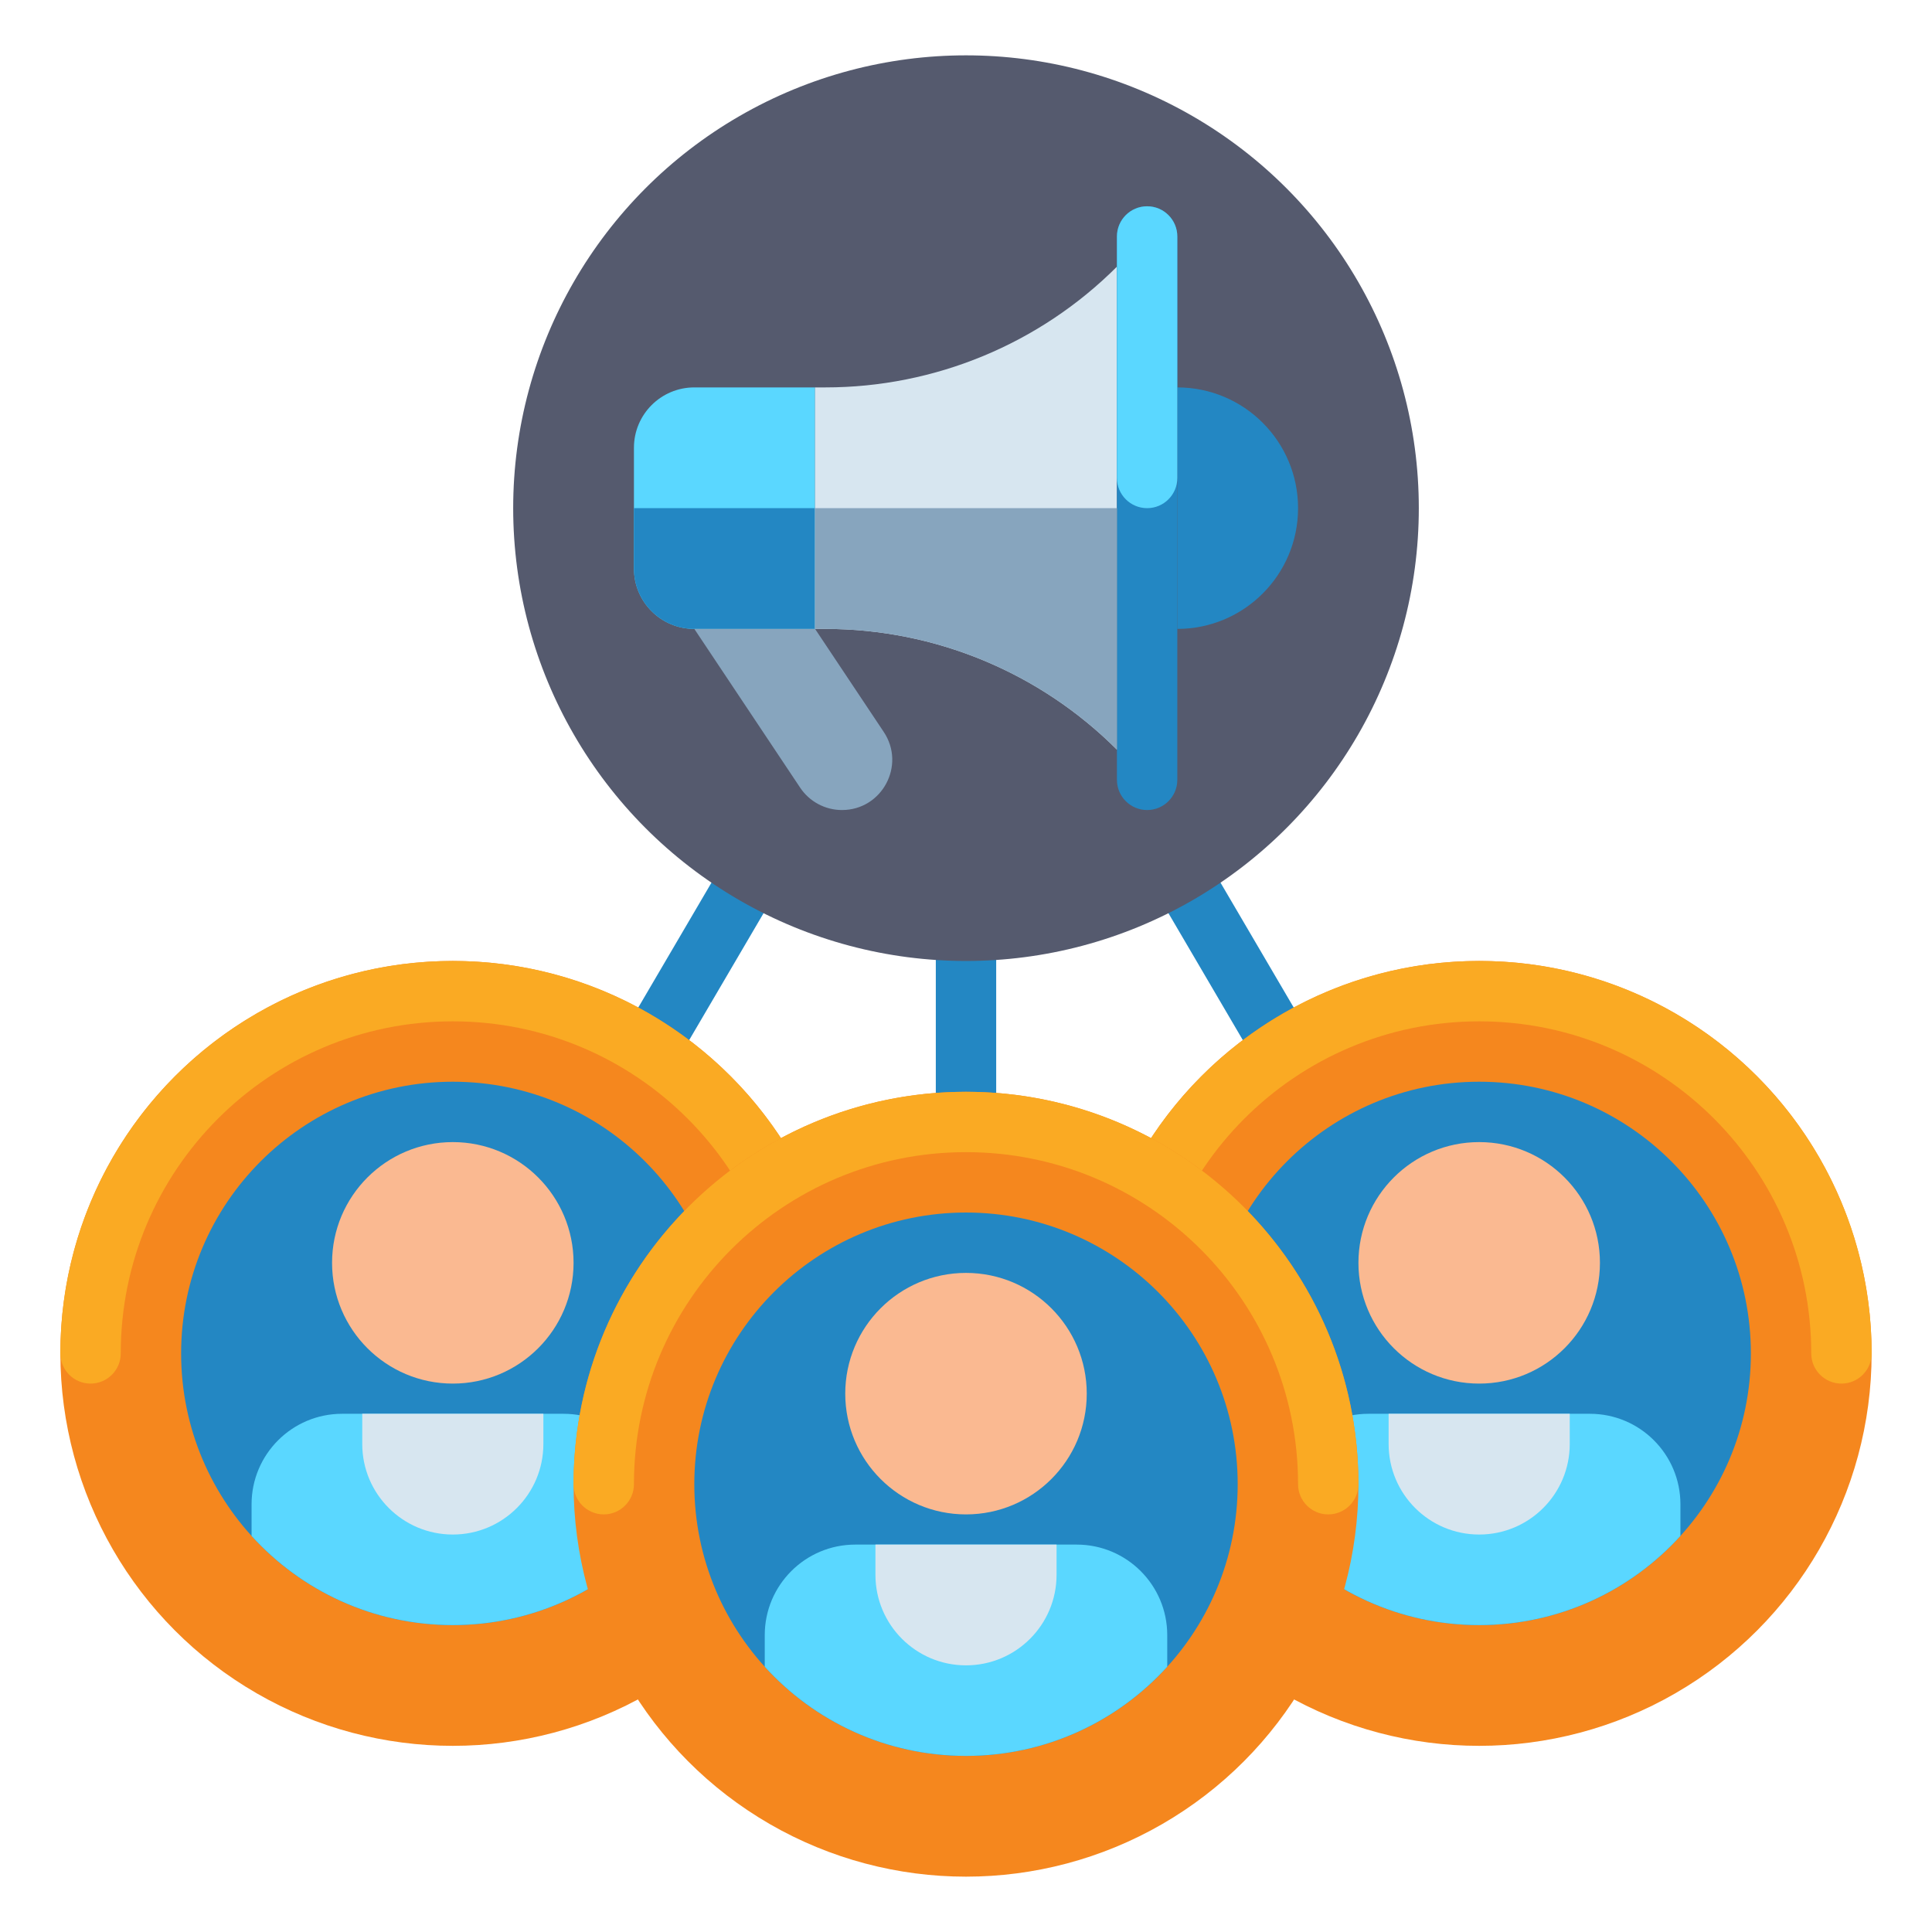
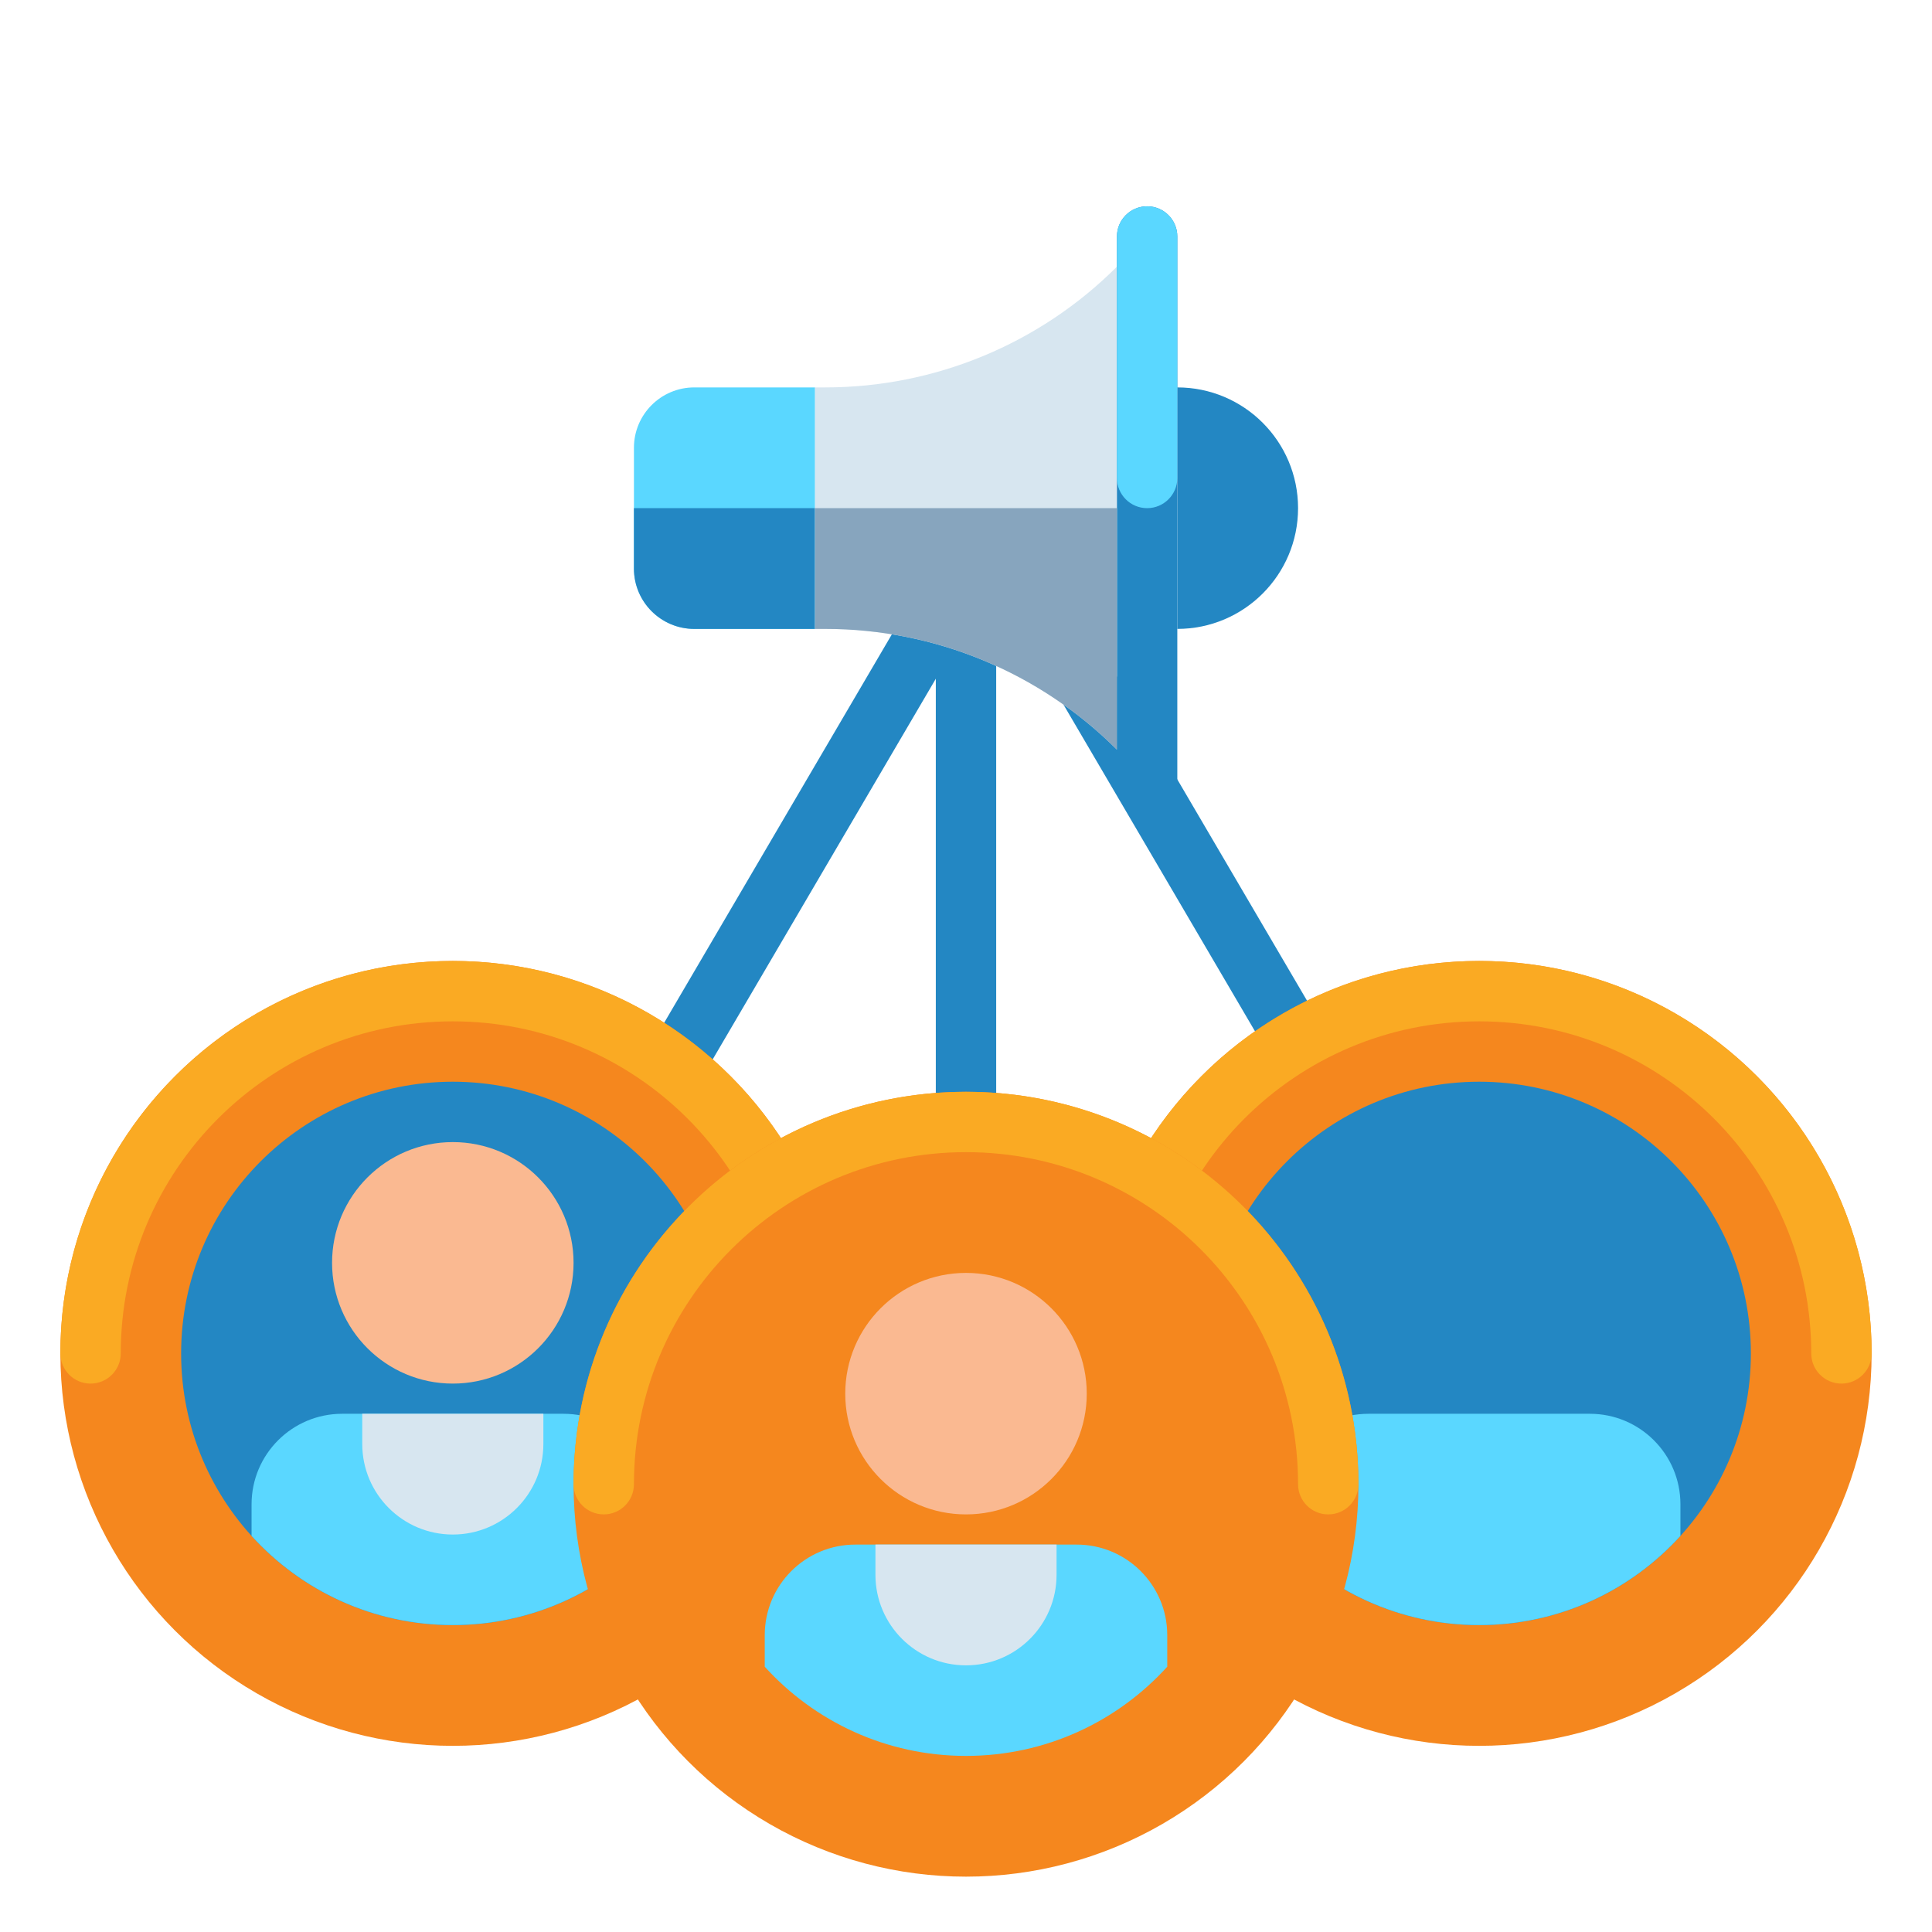
<svg xmlns="http://www.w3.org/2000/svg" id="Layer_1" height="512" viewBox="0 0 512 512" width="512">
  <g>
    <g>
      <path d="m256 409.333c-4.418 0-8-3.582-8-8v-266.666c0-4.418 3.582-8 8-8s8 3.582 8 8v266.667c0 4.418-3.582 7.999-8 7.999z" fill="#2387c3" />
    </g>
    <g>
-       <path d="m392.008 374.668c-2.747 0-5.42-1.415-6.909-3.956l-129.099-220.226-129.099 220.227c-2.234 3.811-7.135 5.091-10.947 2.855-3.812-2.234-5.09-7.135-2.855-10.947l142.901-243.773 142.901 243.773c2.234 3.812.956 8.713-2.855 10.947-1.272.746-2.664 1.1-4.038 1.1z" fill="#2387c3" />
+       <path d="m392.008 374.668l-129.099-220.226-129.099 220.227c-2.234 3.811-7.135 5.091-10.947 2.855-3.812-2.234-5.09-7.135-2.855-10.947l142.901-243.773 142.901 243.773c2.234 3.812.956 8.713-2.855 10.947-1.272.746-2.664 1.1-4.038 1.1z" fill="#2387c3" />
    </g>
    <g>
      <g>
        <circle cx="120" cy="358.667" fill="#f5871e" r="104" />
      </g>
      <path d="m120 254.667c-57.438 0-104 46.562-104 104 0 4.418 3.582 8 8 8s8-3.582 8-8c0-48.601 39.399-88 88-88s88 39.399 88 88c0 4.418 3.582 8 8 8s8-3.582 8-8c0-57.438-46.562-104-104-104z" fill="#faaa23" />
      <g>
        <circle cx="120" cy="358.667" fill="#2387c3" r="72" />
      </g>
      <g>
        <path d="m173.333 398.667c0-13.255-10.745-24-24-24h-58.666c-13.255 0-24 10.745-24 24v8.368c13.172 14.515 32.187 23.632 53.333 23.632s40.161-9.116 53.333-23.632z" fill="#5ad7ff" />
      </g>
      <g>
        <path d="m120 406.667c-13.255 0-24-10.745-24-24v-8h48v8c0 13.255-10.745 24-24 24z" fill="#d7e6f0" />
      </g>
      <g>
        <circle cx="120" cy="334.667" fill="#fab991" r="32" />
      </g>
    </g>
    <g>
      <g>
        <circle cx="392" cy="358.667" fill="#f5871e" r="104" />
      </g>
      <path d="m392 254.667c-57.438 0-104 46.562-104 104 0 4.418 3.582 8 8 8s8-3.582 8-8c0-48.601 39.399-88 88-88s88 39.399 88 88c0 4.418 3.582 8 8 8s8-3.582 8-8c0-57.438-46.562-104-104-104z" fill="#faaa23" />
      <g>
        <circle cx="392" cy="358.667" fill="#2387c3" r="72" />
      </g>
      <g>
        <path d="m445.333 398.667c0-13.255-10.745-24-24-24h-58.667c-13.255 0-24 10.745-24 24v8.368c13.172 14.516 32.188 23.632 53.333 23.632s40.161-9.116 53.333-23.632v-8.368z" fill="#5ad7ff" />
      </g>
      <g>
-         <path d="m392 406.667c-13.255 0-24-10.745-24-24v-8h48v8c0 13.255-10.745 24-24 24z" fill="#d7e6f0" />
-       </g>
+         </g>
      <g>
-         <circle cx="392" cy="334.667" fill="#fab991" r="32" />
-       </g>
+         </g>
    </g>
    <g>
      <g>
-         <circle cx="256" cy="134.667" fill="#555a6e" r="120" />
-       </g>
+         </g>
      <g>
        <path d="m312 102.667v64c17.673 0 32-14.327 32-32 0-17.674-14.327-32-32-32z" fill="#2387c3" />
      </g>
      <g>
        <path d="m216 166.667h-32c-8.837 0-16-7.163-16-16v-32c0-8.837 7.163-16 16-16h32z" fill="#5ad7ff" />
      </g>
      <g>
        <path d="m216 166.667h-32c-8.837 0-16-7.163-16-16v-16h48z" fill="#2387c3" />
      </g>
      <g>
        <path d="m216 102.667h2.745c28.976 0 56.766-11.511 77.255-32v128c-20.489-20.489-48.279-32-77.255-32h-2.745z" fill="#d7e6f0" />
      </g>
      <g>
        <path d="m304 214.667c4.418 0 8-3.582 8-8v-144c0-4.418-3.582-8-8-8-4.418 0-8 3.582-8 8v144c0 4.418 3.582 8 8 8z" fill="#2387c3" />
      </g>
      <g>
        <path d="m304 134.667c4.418 0 8-3.582 8-8v-64c0-4.418-3.582-8-8-8-4.418 0-8 3.582-8 8v64c0 4.418 3.582 8 8 8z" fill="#5ad7ff" />
      </g>
      <g>
-         <path d="m216 166.667 18.202 27.303c5.898 8.847-.444 20.697-11.077 20.697-4.451 0-8.608-2.225-11.077-5.928l-28.048-42.072z" fill="#87a5be" />
-       </g>
+         </g>
      <g>
        <path d="m216 134.667h80v64c-20.489-20.489-48.279-32-77.255-32h-2.745z" fill="#87a5be" />
      </g>
    </g>
    <g>
      <g>
        <circle cx="256" cy="393.333" fill="#f5871e" r="104" />
      </g>
      <path d="m256 289.333c-57.438 0-104 46.563-104 104 0 4.418 3.582 8 8 8s8-3.582 8-8c0-48.601 39.399-88 88-88s88 39.399 88 88c0 4.418 3.582 8 8 8s8-3.582 8-8c0-57.437-46.562-104-104-104z" fill="#faaa23" />
      <g>
-         <circle cx="256" cy="393.333" fill="#2387c3" r="72" />
-       </g>
+         </g>
      <g>
        <path d="m309.333 433.333c0-13.255-10.745-24-24-24h-58.667c-13.255 0-24 10.745-24 24v8.368c13.172 14.516 32.188 23.632 53.333 23.632s40.161-9.116 53.333-23.632v-8.368z" fill="#5ad7ff" />
      </g>
      <g>
        <path d="m256 441.333c-13.255 0-24-10.745-24-24v-8h48v8c0 13.255-10.745 24-24 24z" fill="#d7e6f0" />
      </g>
      <g>
        <circle cx="256" cy="369.333" fill="#fab991" r="32" />
      </g>
    </g>
  </g>
</svg>